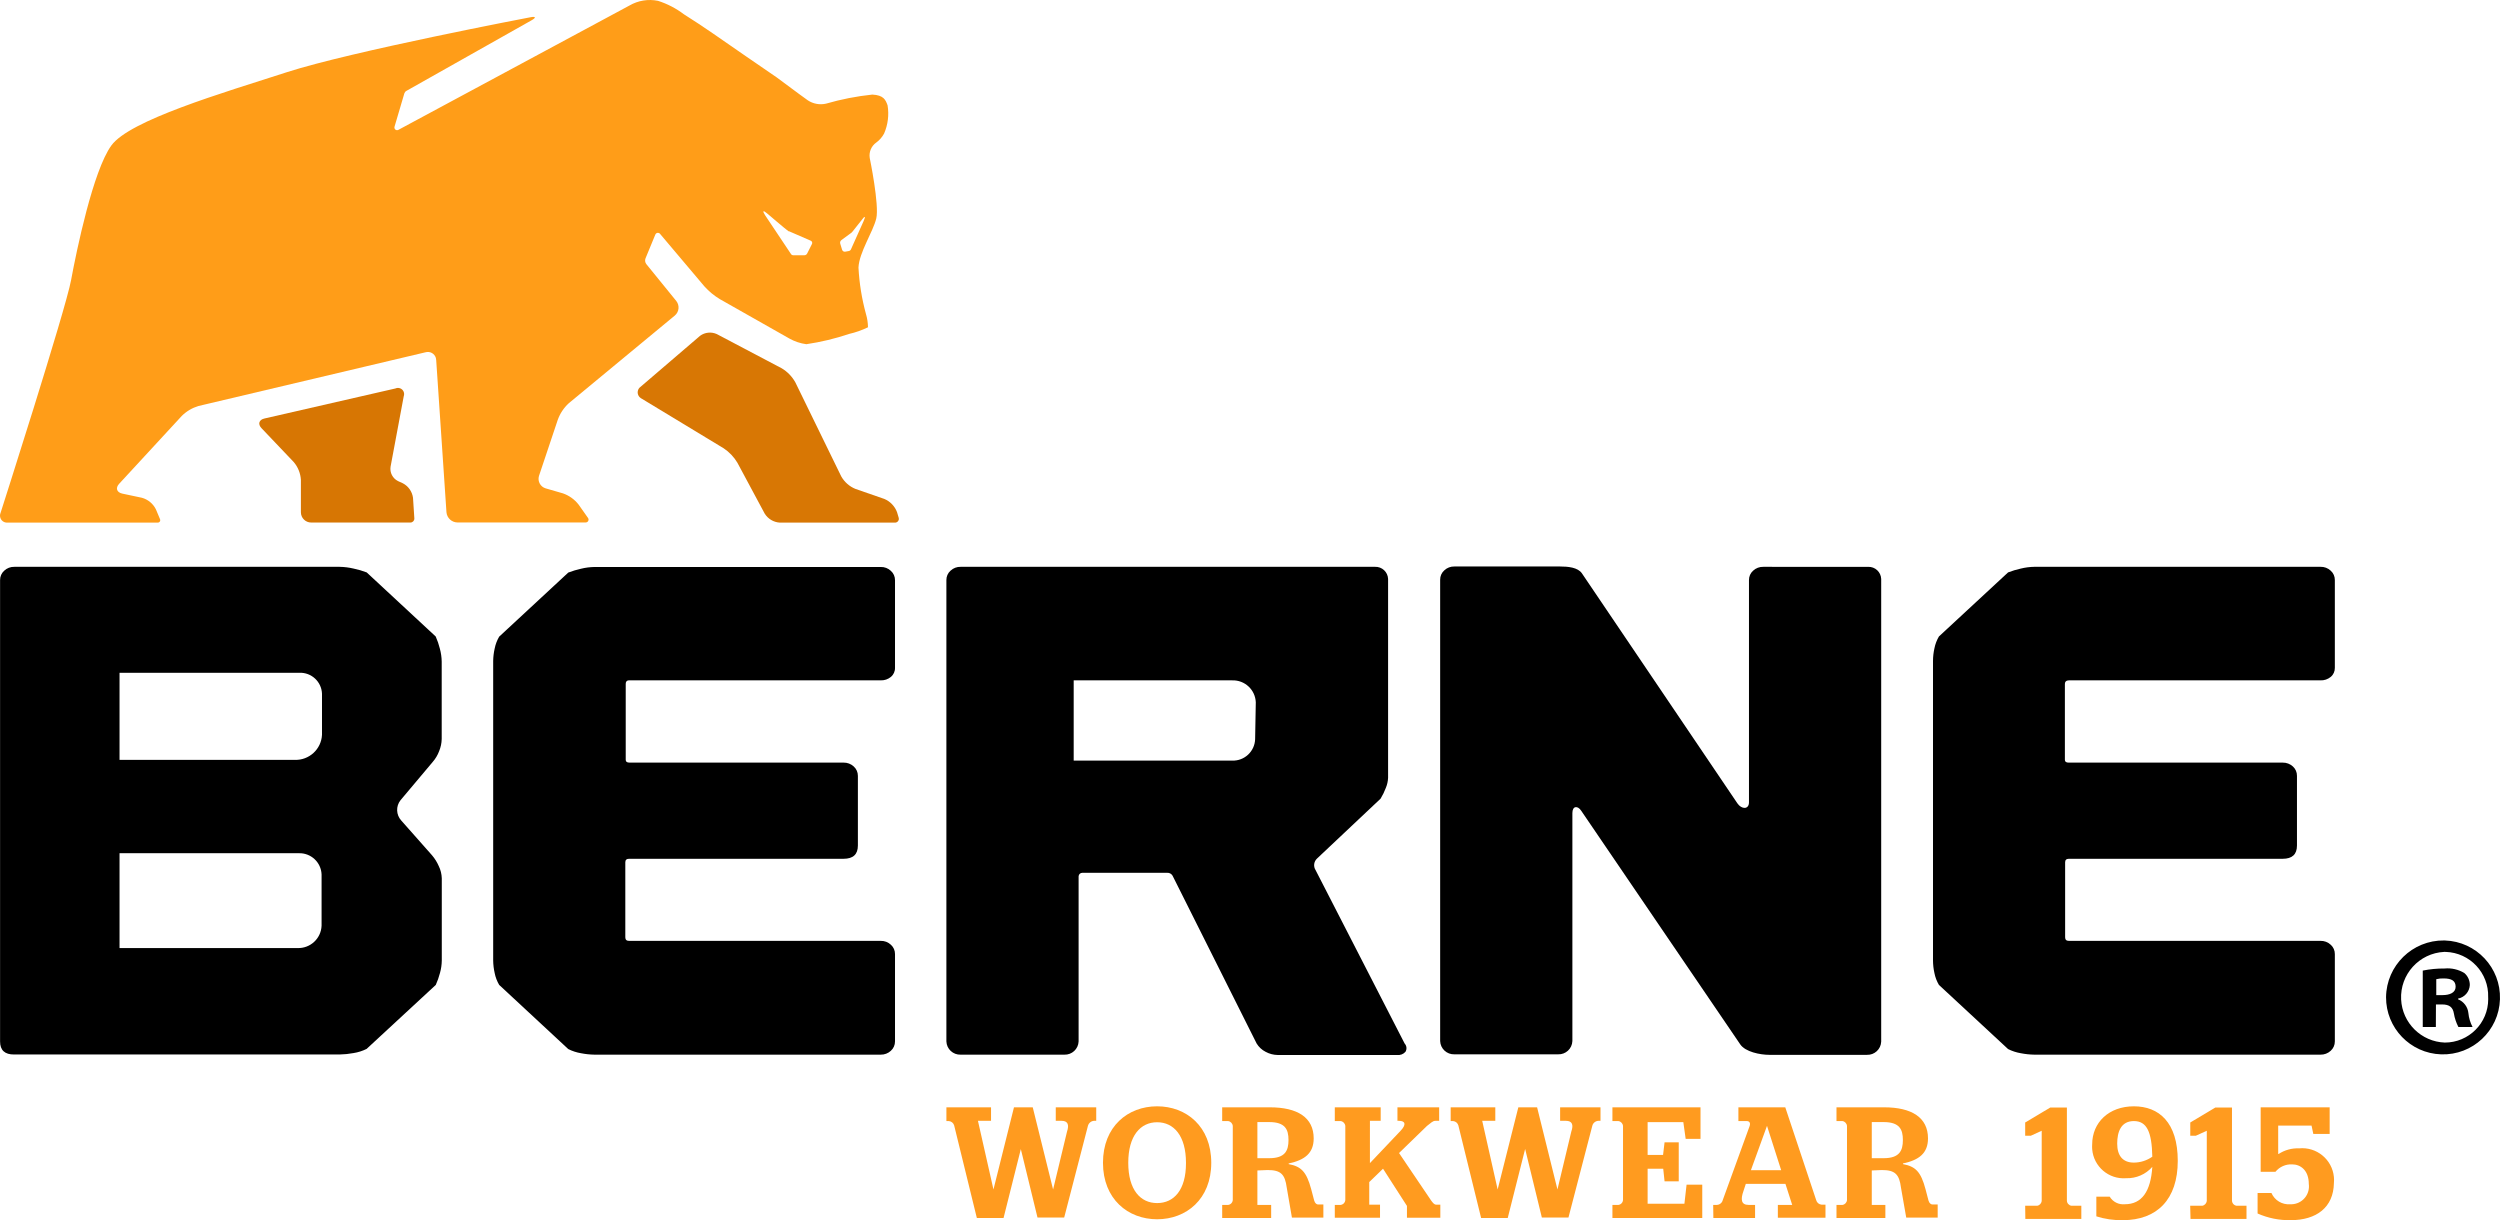
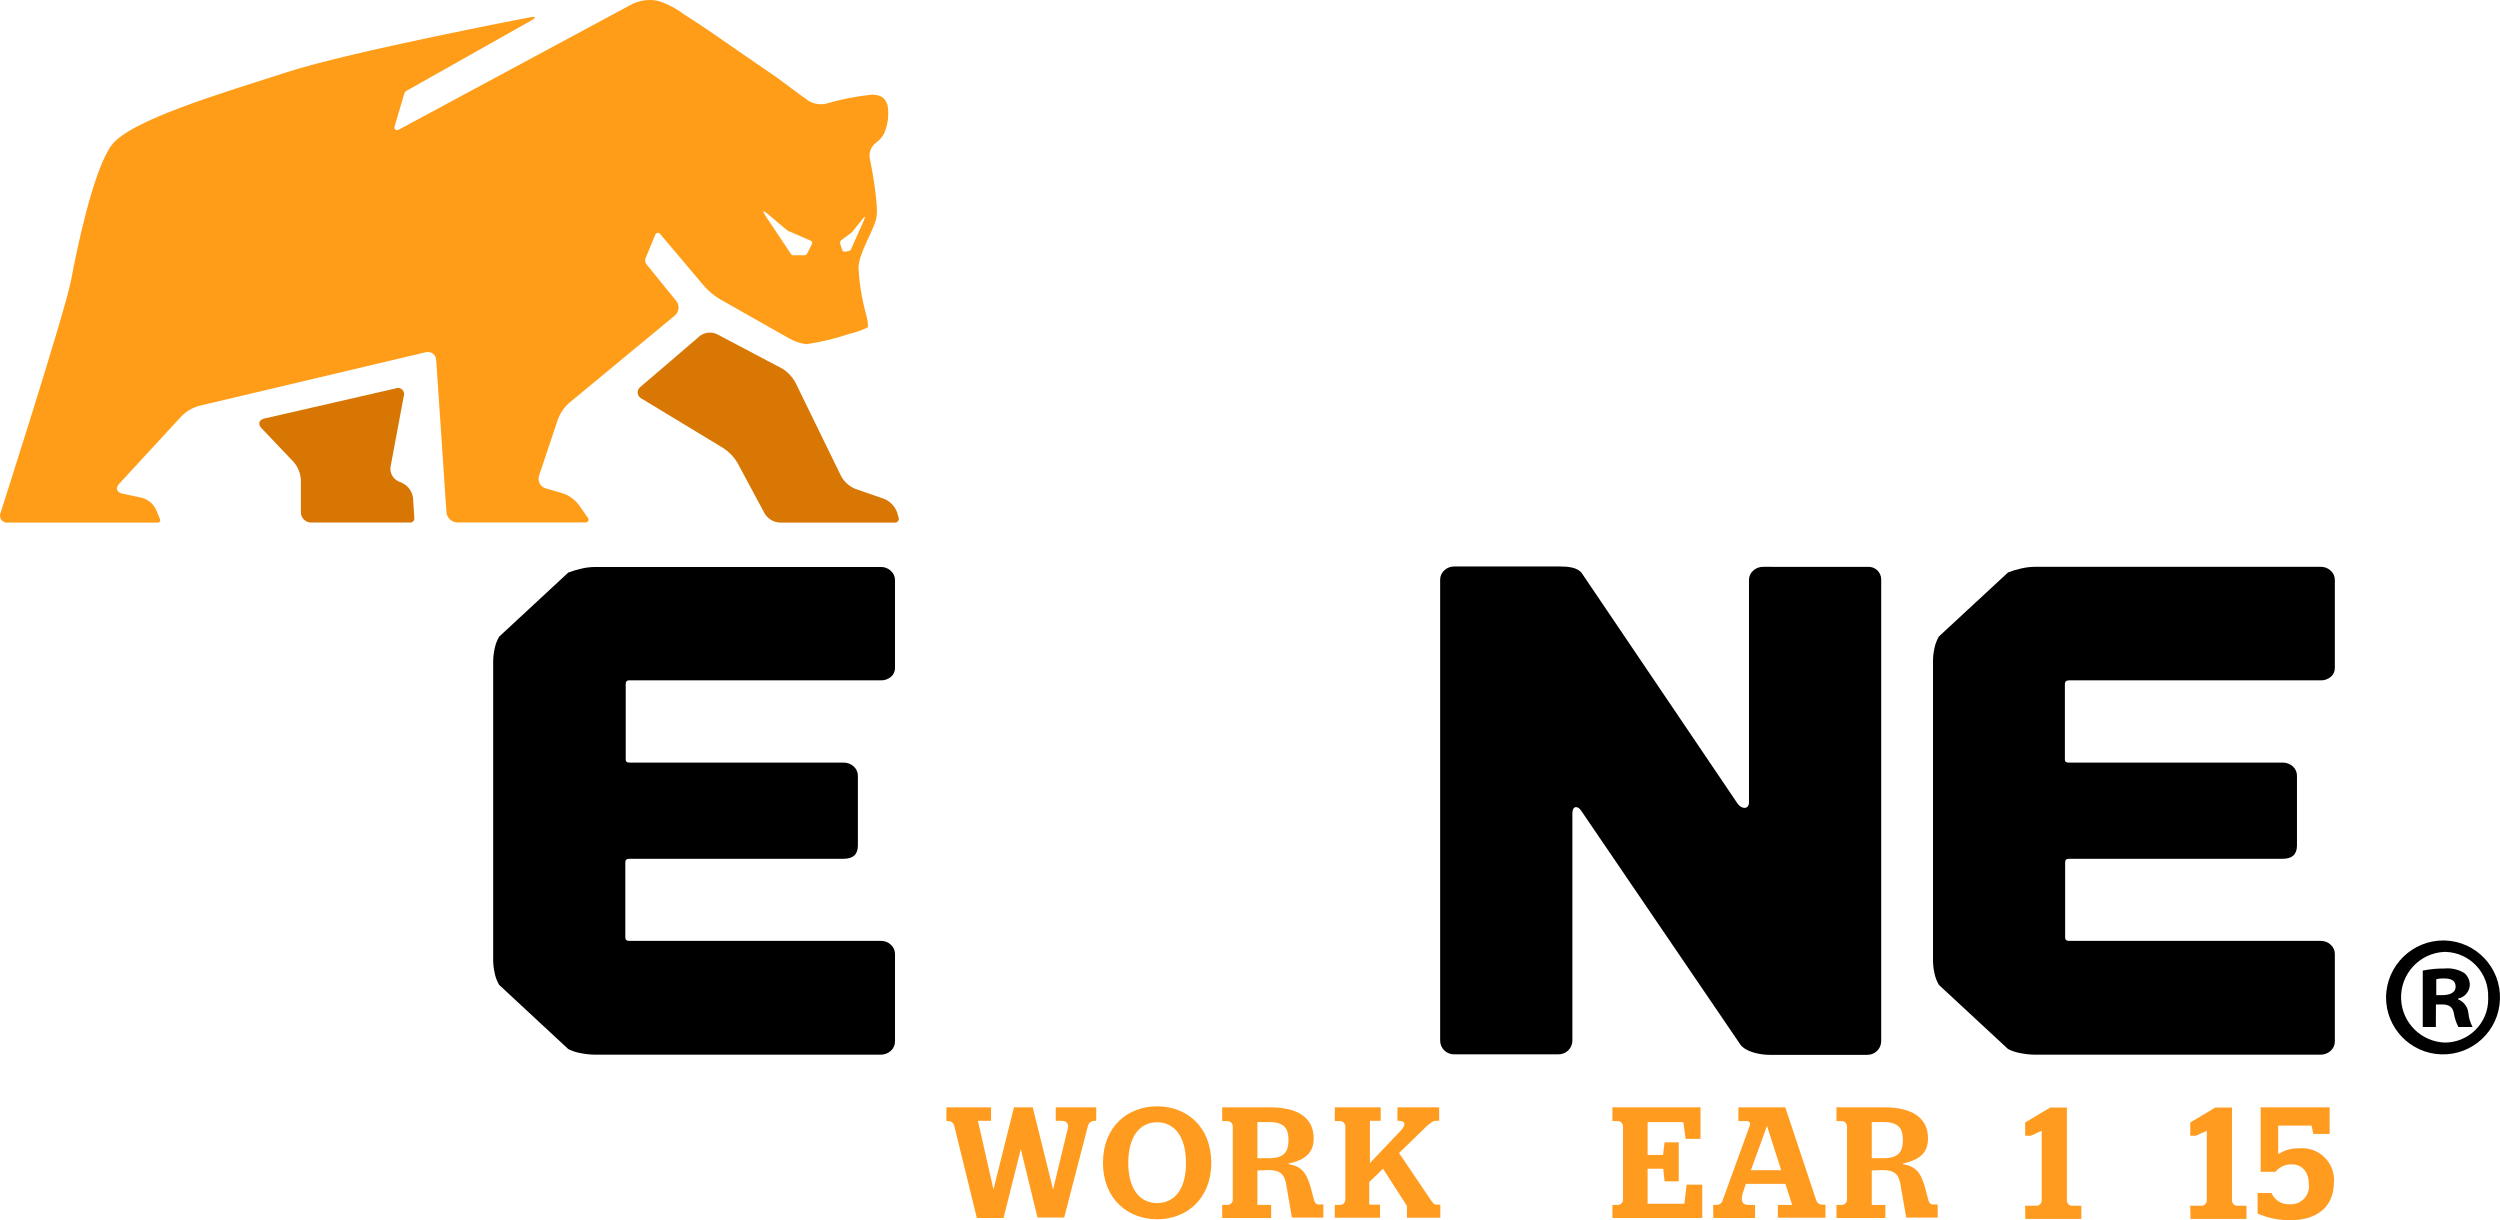
<svg xmlns="http://www.w3.org/2000/svg" xmlns:xlink="http://www.w3.org/1999/xlink" version="1.1" id="Layer_1" x="0px" y="0px" width="594.663px" height="290.24px" viewBox="-0.018 276.135 594.663 290.24" enable-background="new -0.018 276.135 594.663 290.24" xml:space="preserve">
  <symbol id="新建符号" viewBox="-105.642 -62.16 211.284 124.32">
    <path fill="#FF9D18" d="M105.482,37.102c-0.477,1.328-0.952,2.421-3.631,2.56c-3.734-0.392-7.427-1.115-11.033-2.162   c-1.482-0.332-3.037-0.045-4.305,0.793l-2.104,1.527l-5.357,3.969l-7.283,5c-2.645,1.826-5.244,3.625-7.798,5.397   c-2.282,1.566-4.604,3.115-6.944,4.584c-1.855,1.404-3.936,2.484-6.152,3.193c-2.321,0.478-4.736,0.082-6.785-1.111l-54.984-29.584   c-0.308-0.168-0.694-0.053-0.861,0.255c-0.08,0.146-0.098,0.319-0.052,0.479l2.341,7.937c0.08,0.25,0.25,0.463,0.476,0.596   L20.774,57.32c1.171,0.653,1.052,0.991-0.258,0.733c0,0-42.543-8.096-57.96-13.076c-15.418-4.979-37.364-11.43-41.709-17.422   c-4.345-5.991-8.275-24.942-9.584-32.046c-1.309-7.103-16.767-55.34-16.767-55.34c-0.366-0.846,0.022-1.826,0.867-2.193   c0.258-0.11,0.54-0.155,0.819-0.129h35.717c0.318-0.002,0.577,0.254,0.579,0.572c0,0.076-0.014,0.15-0.043,0.221l-0.992,2.361   c-0.668,1.352-1.88,2.355-3.333,2.758l-4.683,0.992c-1.31,0.299-1.647,1.33-0.734,2.322l14.902,16.151   c1.11,1.101,2.472,1.91,3.969,2.361l54.012,12.779c1.052,0.307,2.154-0.297,2.46-1.351c0.049-0.168,0.076-0.342,0.079-0.516   l2.441-36.193c0.122-1.358,1.254-2.405,2.619-2.422h30.498c0.373-0.006,0.68,0.293,0.685,0.666   c0.003,0.146-0.043,0.287-0.129,0.406l-2.222,3.154c-0.962,1.246-2.266,2.184-3.751,2.698l-4.107,1.189   c-1.251,0.371-1.964,1.686-1.593,2.936c0.008,0.027,0.016,0.056,0.025,0.082l4.445,13.273c0.543,1.518,1.449,2.881,2.639,3.969   l25.22,20.855c1.022,0.873,1.171,2.397,0.337,3.453l-7.123,8.77c-0.301,0.391-0.377,0.91-0.198,1.369l2.341,5.676   C50.383,6.714,50.767,6.87,51.1,6.73c0.099-0.041,0.186-0.105,0.253-0.189l10.557-12.5c1.077-1.199,2.328-2.229,3.711-3.057   l16.568-9.386c1.23-0.68,2.576-1.125,3.969-1.311c3.452,0.508,6.852,1.326,10.159,2.44c1.558,0.354,3.069,0.888,4.505,1.587   c-0.014,1.063-0.174,2.116-0.477,3.137c-0.989,3.608-1.588,7.313-1.786,11.051c0.159,3.633,3.452,8.473,4.227,11.668   s-1.548,14.406-1.548,14.406c-0.229,1.43,0.38,2.863,1.567,3.69c0.765,0.562,1.396,1.287,1.846,2.123   C105.569,32.502,105.858,34.832,105.482,37.102z M87.465,4.063l-1.11-2.203c-0.124-0.259-0.388-0.422-0.675-0.416h-2.679   c-0.183-0.004-0.354,0.086-0.456,0.237l-6.172,9.246c-0.734,1.111-0.516,1.312,0.496,0.438c0,0,4.524-3.869,5.041-4.207   c0,0,0,0,0.119,0l5.158-2.242c0.297-0.113,0.447-0.445,0.334-0.742C87.508,4.135,87.488,4.098,87.465,4.063z M99.768,9.539   l-2.996-6.688c-0.088-0.198-0.264-0.346-0.477-0.396l-0.873-0.158c-0.325-0.065-0.649,0.121-0.754,0.437l-0.436,1.43   c-0.119,0.326-0.005,0.69,0.277,0.893l2.4,1.767c0.09,0.076,0.17,0.164,0.238,0.258l2.203,2.779   C100.105,10.908,100.324,10.77,99.768,9.539L99.768,9.539z" />
  </symbol>
  <symbol id="新建符号_1" viewBox="-18.445 -16.009 36.89 32.019">
    <path fill="#D77603" d="M18.124-10.117c-0.2,1.465-1.094,2.744-2.4,3.435l-1.172,0.534c-1.269,0.634-1.982,2.015-1.766,3.414   l3.135,16.769c0.281,0.76-0.107,1.604-0.869,1.885c-0.362,0.135-0.763,0.119-1.114-0.041l-31.153-7.143   c-1.31-0.297-1.627-1.33-0.694-2.304l7.679-8.073c1.002-1.185,1.594-2.66,1.687-4.207v-7.72c0-1.348,1.093-2.44,2.44-2.44h23.612   c0.516-0.002,0.934,0.414,0.936,0.93c0,0.027,0,0.055-0.003,0.082L18.124-10.117z" />
  </symbol>
  <symbol id="新建符号_2" viewBox="-31.063 -22.601 62.126 45.201">
    <path fill="#D87704" d="M31.021-21.43l-0.396,1.33c-0.532,1.415-1.623,2.549-3.017,3.135l-6.866,2.381   c-1.438,0.585-2.635,1.642-3.393,2.996L6.435,10.775C5.667,12.15,4.552,13.3,3.2,14.108l-15.437,8.136   c-1.298,0.591-2.813,0.438-3.969-0.396L-30.353,9.724c-0.742-0.507-0.933-1.52-0.426-2.262c0.132-0.193,0.305-0.354,0.505-0.477   L-10.61-4.92c1.325-0.882,2.437-2.048,3.254-3.413l6.508-12.124c0.778-1.256,2.118-2.055,3.592-2.144h27.422   c0.493-0.002,0.895,0.396,0.897,0.889C31.065-21.616,31.05-21.521,31.021-21.43z" />
  </symbol>
  <symbol id="新建符号_3" viewBox="-165.037 -13.543 330.074 27.088">
    <path fill="#FF9B1F" d="M-147.358,3.267l-4.087-16.291h-6.35l-5.397,22.025c-0.167,0.566-0.662,0.975-1.25,1.031h-0.595v3.273   h10.616v-3.215h-3.115l3.691-16.33l0,0l4.881,19.545h4.464l4.842-19.545l0,0l3.313,13.771c0.556,1.646,0.179,2.56-1.29,2.56h-1.389   v3.215h9.624v-3.215h-0.536c-0.676-0.05-1.247-0.519-1.429-1.17l-5.655-21.827h-6.35l-3.969,16.291L-147.358,3.267z" />
    <path fill="#FF9B1F" d="M-127.793,0.111c0,8.671,5.953,13.434,12.878,13.434s12.878-4.763,12.878-13.434   s-5.953-13.435-12.878-13.435C-121.84-13.322-127.793-8.521-127.793,0.111z M-108.05,0.111c0,6.448-2.917,9.644-6.866,9.644   s-6.865-3.194-6.865-9.644c0-6.45,2.897-9.584,6.865-9.584c3.969,0,6.866,3.056,6.866,9.483V0.111z" />
    <path fill="#FF9B1F" d="M-91.065-1.714v-8.195h3.275v-3.115h-11.648v3.115h1.429c0.595,0.083,1.05,0.571,1.091,1.171V8.862   c-0.048,0.596-0.5,1.08-1.091,1.17h-1.429v3.273h11.349c6.529,0,10.418-2.4,10.418-7.4c0-3.513-2.143-5.159-5.953-5.953v-0.158   c2.957-0.556,4.227-1.767,5.357-5.953l0.715-2.718c0.199-0.675,0.596-0.934,0.934-0.934h1.25v-3.115h-7.48l-1.23,7.124   c-0.418,3.193-1.43,4.187-4.545,4.187L-91.065-1.714z M-91.065,1.202h2.818c3.791,0,4.584,1.806,4.584,4.326   c0,2.52-0.793,4.267-4.584,4.267h-2.818V1.202z" />
    <path fill="#FF9B1F" d="M-72.651-9.909h1.41c0.594,0.083,1.049,0.571,1.092,1.171V8.862c-0.049,0.596-0.502,1.08-1.092,1.17h-1.41   v3.273h10.914v-3.215h-2.559V0.032l7.32,7.719c1.43,1.508,1.053,2.341-0.416,2.341h-0.357v3.215h9.922v-3.215h-0.912   c-0.637,0-1.053-0.535-1.984-1.21l-6.648-6.449l7.619-11.271c0.338-0.438,0.676-1.012,1.23-1.012h0.973v-3.115h-7.938v2.816   l-5.693,8.851l-3.275-3.175V-9.85h2.561v-3.115H-72.65L-72.651-9.909L-72.651-9.909z" />
-     <path fill="#FF9B1F" d="M-27.409,3.267l-4.107-16.291h-6.33l-5.416,22.025c-0.16,0.563-0.648,0.973-1.23,1.031h-0.596v3.273h10.615   v-3.215h-3.115l3.672-16.33l0,0l4.92,19.545h4.465l4.842-19.545l0,0l3.295,13.771c0.574,1.646,0.197,2.56-1.271,2.56h-1.389v3.215   h9.604v-3.215h-0.516c-0.68-0.038-1.258-0.511-1.428-1.17l-5.676-21.827h-6.33l-3.969,16.291L-27.409,3.267z" />
    <path fill="#FF9B1F" d="M-6.614-9.909h1.43c0.594,0.083,1.049,0.571,1.09,1.171V8.862c-0.047,0.596-0.5,1.08-1.09,1.17h-1.43v3.273   h20.953v-7.5h-3.531l-0.555,3.97H1.759V1.977h3.672l0.357,2.996h3.373v-9.267H5.788L5.47-1.298H1.759v-8.334h8.752l0.516,4.544   h3.73v-7.938H-6.614V-9.909z" />
    <path fill="#FF9B1F" d="M17.356-9.909h0.854c0.688,0.02,1.273,0.5,1.428,1.171l6.389,17.602c0.219,0.674,0,1.17-0.693,1.17H23.35   v3.273H34.5l7.363-22.104c0.162-0.581,0.668-1,1.27-1.052h0.932v-3.115h-11.33v3.056h3.414l-1.607,5h-9.426l-0.535-1.627   c-0.754-2.104-0.576-3.373,1.189-3.373h1.549v-3.115h-9.922L17.356-9.909z M26.325-1.654h7.203L30.155,8.901l0,0L26.325-1.654z" />
    <path fill="#FF9B1F" d="M55.077-1.714v-8.195h3.234v-3.115H46.683v3.115h1.43c0.586,0.092,1.031,0.578,1.07,1.171V8.862   c-0.045,0.59-0.486,1.071-1.07,1.17h-1.43v3.273h11.33c6.529,0,10.438-2.4,10.438-7.4c0-3.513-2.143-5.159-5.953-5.953v-0.158   c2.957-0.556,4.248-1.767,5.359-5.953l0.713-2.718c0.199-0.675,0.615-0.934,0.953-0.934h1.23v-3.115h-7.48l-1.25,7.124   c-0.398,3.193-1.43,4.187-4.545,4.187L55.077-1.714z M55.077,1.202h2.816c3.791,0,4.584,1.806,4.584,4.326   c0,2.52-0.793,4.267-4.584,4.267h-2.816V1.202z" />
    <path fill="#FF9B1F" d="M91.567-10.107h2.877c0.582,0.108,1.016,0.6,1.053,1.19V7.73l-2.6-1.19h-1.33v3.155l5.953,3.552h3.969   V-8.917c0.027-0.595,0.465-1.089,1.051-1.19h2.381v-3.136H91.606L91.567-10.107z" />
-     <path fill="#FF9B1F" d="M121.807-0.861c-1.563-1.78-3.842-2.771-6.21-2.697c-4.141-0.328-7.764,2.762-8.092,6.901   c-0.029,0.377-0.031,0.756-0.004,1.134c0,5.22,3.969,9.068,9.922,9.068c5.953,0,10.437-3.81,10.437-12.978   c0-9.167-4.922-14.107-13.097-14.107c-2.125-0.04-4.242,0.269-6.27,0.912v4.683h3.176c0.746-1.246,2.145-1.949,3.59-1.806   C119.307-9.751,121.43-6.734,121.807-0.861z M121.807,1.56c-0.119,5.953-1.33,8.474-4.384,8.474c-3.057,0-3.969-2.539-3.969-5.377   s1.309-4.504,3.969-4.504C118.993,0.163,120.524,0.655,121.807,1.56z" />
    <path fill="#FF9B1F" d="M130.815-10.107h2.898c0.578,0.114,1.008,0.603,1.051,1.19V7.73l-2.619-1.19h-1.309v3.155l5.951,3.552   h3.969V-8.917c0.031-0.601,0.479-1.098,1.072-1.19h2.381v-3.136h-13.314L130.815-10.107z" />
    <path fill="#FF9B1F" d="M154.686-13.54c-2.695-0.046-5.371,0.495-7.838,1.587v4.881h3.295c0.76-1.758,2.555-2.835,4.465-2.679   c2.342-0.119,4.336,1.684,4.455,4.025c0.014,0.26,0.004,0.52-0.031,0.776c0,3.294-1.984,4.684-3.969,4.684   c-1.527,0.073-3-0.581-3.969-1.767h-3.512v15.338h16.41v-6.33h-3.889l-0.418,1.984h-7.936V2.215h0.119   c1.436,0.936,3.129,1.399,4.842,1.329c4.164,0.413,7.877-2.629,8.289-6.795c0.049-0.485,0.051-0.974,0.004-1.46   C164.905-10.505,160.858-13.54,154.686-13.54z" />
  </symbol>
  <title>berne</title>
-   <path d="M103.619,427.533c0.415,0.936,0.747,1.904,0.992,2.897c0.272,1.003,0.419,2.036,0.437,3.075V451.9  c-0.019,1.002-0.228,1.992-0.615,2.917c-0.352,0.938-0.869,1.805-1.528,2.561l-7.66,9.106c-1.127,1.436-1.052,3.475,0.179,4.822  l7.322,8.273c0.661,0.774,1.202,1.646,1.607,2.579c0.44,0.904,0.684,1.893,0.714,2.897v19.563c-0.014,1.007-0.161,2.009-0.437,2.978  c-0.25,0.966-0.582,1.908-0.992,2.816l-16.45,15.221c-0.981,0.488-2.032,0.822-3.115,0.991c-1.093,0.205-2.202,0.317-3.313,0.337  H3.373C1.125,526.991,0,525.953,0,523.849v-109.73c-0.015-0.855,0.348-1.677,0.992-2.242c0.647-0.609,1.511-0.938,2.401-0.912  h77.386c1.117,0.021,2.228,0.16,3.314,0.416c1.062,0.221,2.104,0.525,3.115,0.913L103.619,427.533z M28.415,456.882h41.67  c3.427,0.123,6.317-2.528,6.488-5.953v-9.782c-0.107-2.858-2.511-5.088-5.37-4.98c-0.002,0-0.005,0-0.008,0h-42.78V456.882z   M28.415,501.645H70.74c3.051,0.112,5.616-2.267,5.734-5.317v-12.203c-0.118-2.89-2.547-5.141-5.437-5.039H28.415V501.645z" />
  <path d="M148.82,438.803v18.077c0,0.437,0.297,0.653,0.893,0.653h50.917c0.895-0.021,1.763,0.308,2.421,0.913  c0.637,0.57,0.999,1.387,0.992,2.242v16.568c0,2.104-1.131,3.154-3.413,3.154h-51.016c-0.595,0-0.893,0.277-0.893,0.833v17.858  c0,0.556,0.298,0.834,0.893,0.834h59.865c0.89-0.026,1.753,0.302,2.401,0.912c0.644,0.564,1.007,1.386,0.992,2.242v20.756  c0.01,0.854-0.353,1.674-0.992,2.242c-0.653,0.602-1.513,0.929-2.401,0.913h-68.08c-1.08-0.018-2.155-0.13-3.214-0.339  c-1.056-0.177-2.08-0.511-3.036-0.991l-16.43-15.26c-0.515-0.87-0.877-1.823-1.071-2.816c-0.224-0.978-0.343-1.976-0.357-2.978  v-71.273c0.017-0.996,0.136-1.986,0.357-2.957c0.197-0.992,0.56-1.944,1.071-2.817l16.43-15.239  c0.987-0.381,2.002-0.687,3.036-0.913c1.052-0.261,2.13-0.399,3.214-0.417h68.08c0.89-0.025,1.753,0.303,2.401,0.913  c0.644,0.565,1.007,1.387,0.992,2.242v20.835c0.022,0.836-0.344,1.636-0.992,2.163c-0.673,0.558-1.527,0.848-2.401,0.813h-59.865  C149.019,437.97,148.82,438.328,148.82,438.803z" />
  <path d="M491.146,438.803v18.077c0,0.437,0.298,0.653,0.894,0.653h50.916c0.895-0.017,1.762,0.312,2.422,0.913  c0.633,0.572,0.986,1.391,0.973,2.242v16.568c0,2.104-1.133,3.154-3.395,3.154H492.1c-0.596,0-0.895,0.277-0.895,0.833v17.858  c0,0.556,0.299,0.834,0.895,0.834h59.847c0.895-0.03,1.766,0.299,2.42,0.912c0.645,0.564,1.006,1.386,0.992,2.242v20.756  c0.01,0.854-0.354,1.674-0.992,2.242c-0.658,0.605-1.525,0.934-2.42,0.913h-68.062c-1.08-0.018-2.156-0.13-3.215-0.339  c-1.057-0.177-2.08-0.511-3.037-0.991l-16.449-15.26c-0.514-0.87-0.877-1.823-1.069-2.816c-0.22-0.979-0.332-1.977-0.338-2.978  v-71.273c0.006-1.008,0.118-2.014,0.338-2.997c0.196-0.992,0.559-1.944,1.069-2.817l16.449-15.239  c0.988-0.381,2.004-0.686,3.037-0.913c1.053-0.26,2.131-0.398,3.215-0.416h68.062c0.895-0.029,1.766,0.3,2.42,0.912  c0.645,0.565,1.006,1.387,0.992,2.242v20.875c0.021,0.836-0.345,1.636-0.992,2.163c-0.681,0.561-1.541,0.851-2.42,0.813H492.1  C491.443,437.97,491.146,438.328,491.146,438.803z" />
  <path d="M419.416,410.965c-0.896-0.029-1.768,0.3-2.422,0.912c-0.646,0.565-1.006,1.387-0.992,2.242v52.861  c0,1.746-1.766,1.707-2.758,0.238l-36.967-54.688c-0.974-1.448-3.354-1.647-5.22-1.647h-25.121  c-0.889-0.025-1.754,0.303-2.399,0.913c-0.646,0.565-1.008,1.387-0.992,2.242v109.73c0.064,1.807,1.582,3.22,3.389,3.155  c0.002,0,0.002,0,0.005-0.001h24.663c1.808,0.066,3.326-1.344,3.394-3.15c0.002-0.001,0.002-0.003,0.002-0.004v-54.23  c0-1.746,1.27-1.824,2.102-0.556l37.82,55.56c1.211,1.786,4.684,2.5,6.945,2.5h23.196c1.808,0.067,3.326-1.343,3.394-3.149  c0-0.001,0-0.003,0-0.004v-81.771l0,0v-28.276c-0.064-1.652-1.457-2.941-3.111-2.878c-0.002,0-0.002,0.001-0.004,0.001H419.416  L419.416,410.965z" />
-   <path d="M334.091,524.345l-21.172-41.233c-0.578-0.888-0.428-2.063,0.357-2.776l15.1-14.229c0.496-0.813,0.914-1.67,1.25-2.56  c0.318-0.764,0.5-1.575,0.535-2.401v-27.779c0.01-0.111,0.01-0.226,0-0.338v-19.188c-0.064-1.652-1.457-2.941-3.109-2.878  c-0.002,0-0.004,0.001-0.006,0.001h-98.558c-0.89-0.025-1.753,0.303-2.401,0.912c-0.644,0.565-1.007,1.387-0.992,2.242v109.73  c0.064,1.807,1.582,3.22,3.389,3.155c0.001,0,0.003,0,0.004,0h24.665c1.807,0.065,3.326-1.345,3.393-3.151c0-0.001,0-0.002,0-0.004  v-39.27c0.021-0.475,0.418-0.845,0.893-0.833h20.18c0.517-0.033,1.008,0.229,1.27,0.675l20,39.924  c0.517,0.849,1.259,1.536,2.144,1.983c0.877,0.479,1.856,0.738,2.856,0.754h28.416c0.744,0.092,1.486-0.19,1.984-0.754  C334.677,525.699,334.595,524.887,334.091,524.345z M298.533,451.979c-0.107,2.908-2.548,5.181-5.457,5.08h-37.701V437.97h37.701  c2.988-0.102,5.498,2.229,5.615,5.219L298.533,451.979z" />
  <use xlink:href="#新建符号_2" width="62.126" height="45.201" x="-31.063" y="-22.601" transform="matrix(1 0 0 -1 182.726 377.848)" overflow="visible" />
  <use xlink:href="#新建符号_1" width="36.89" height="32.019" x="-18.445" y="-16.009" transform="matrix(1 0 0 -1 80.097 384.418)" overflow="visible" />
  <use xlink:href="#新建符号" width="211.284" height="124.32" x="-105.642" y="-62.16" transform="matrix(1 0 0 -1 105.624 338.295)" overflow="visible" />
  <path d="M581.529,499.841c7.481,0.24,13.35,6.501,13.108,13.981c-0.239,7.48-6.502,13.351-13.981,13.108  c-7.332-0.236-13.146-6.263-13.115-13.599c0.086-7.539,6.268-13.58,13.807-13.493c0.027,0,0.056,0.001,0.082,0.001L581.529,499.841  L581.529,499.841z M581.371,502.558c-5.955,0.296-10.541,5.362-10.246,11.316c0.277,5.602,4.799,10.057,10.404,10.253  c5.698-0.006,10.313-4.63,10.311-10.327c0-0.156-0.004-0.313-0.012-0.469c0.186-5.762-4.332-10.583-10.094-10.77  c-0.097-0.003-0.189-0.005-0.283-0.005L581.371,502.558L581.371,502.558z M579.386,520.418h-3.115v-13.414  c1.705-0.344,3.439-0.51,5.181-0.496c1.641-0.155,3.289,0.22,4.701,1.071c0.844,0.717,1.323,1.771,1.311,2.877  c-0.088,1.585-1.24,2.908-2.799,3.215v0.158c1.371,0.556,2.317,1.823,2.461,3.294c0.111,1.152,0.447,2.272,0.992,3.295h-3.373  c-0.523-1.01-0.885-2.095-1.072-3.216c-0.236-1.468-1.07-2.143-2.797-2.143h-1.469L579.386,520.418z M579.486,512.838h1.469  c1.727,0,3.135-0.575,3.135-1.984c0-1.408-0.914-1.984-2.877-1.984c-0.582-0.02-1.162,0.04-1.727,0.18V512.838z" />
  <use xlink:href="#新建符号_3" width="330.074" height="27.088" x="-165.037" y="-13.543" transform="matrix(1 0 0 -1 390.135 552.832)" overflow="visible" />
</svg>